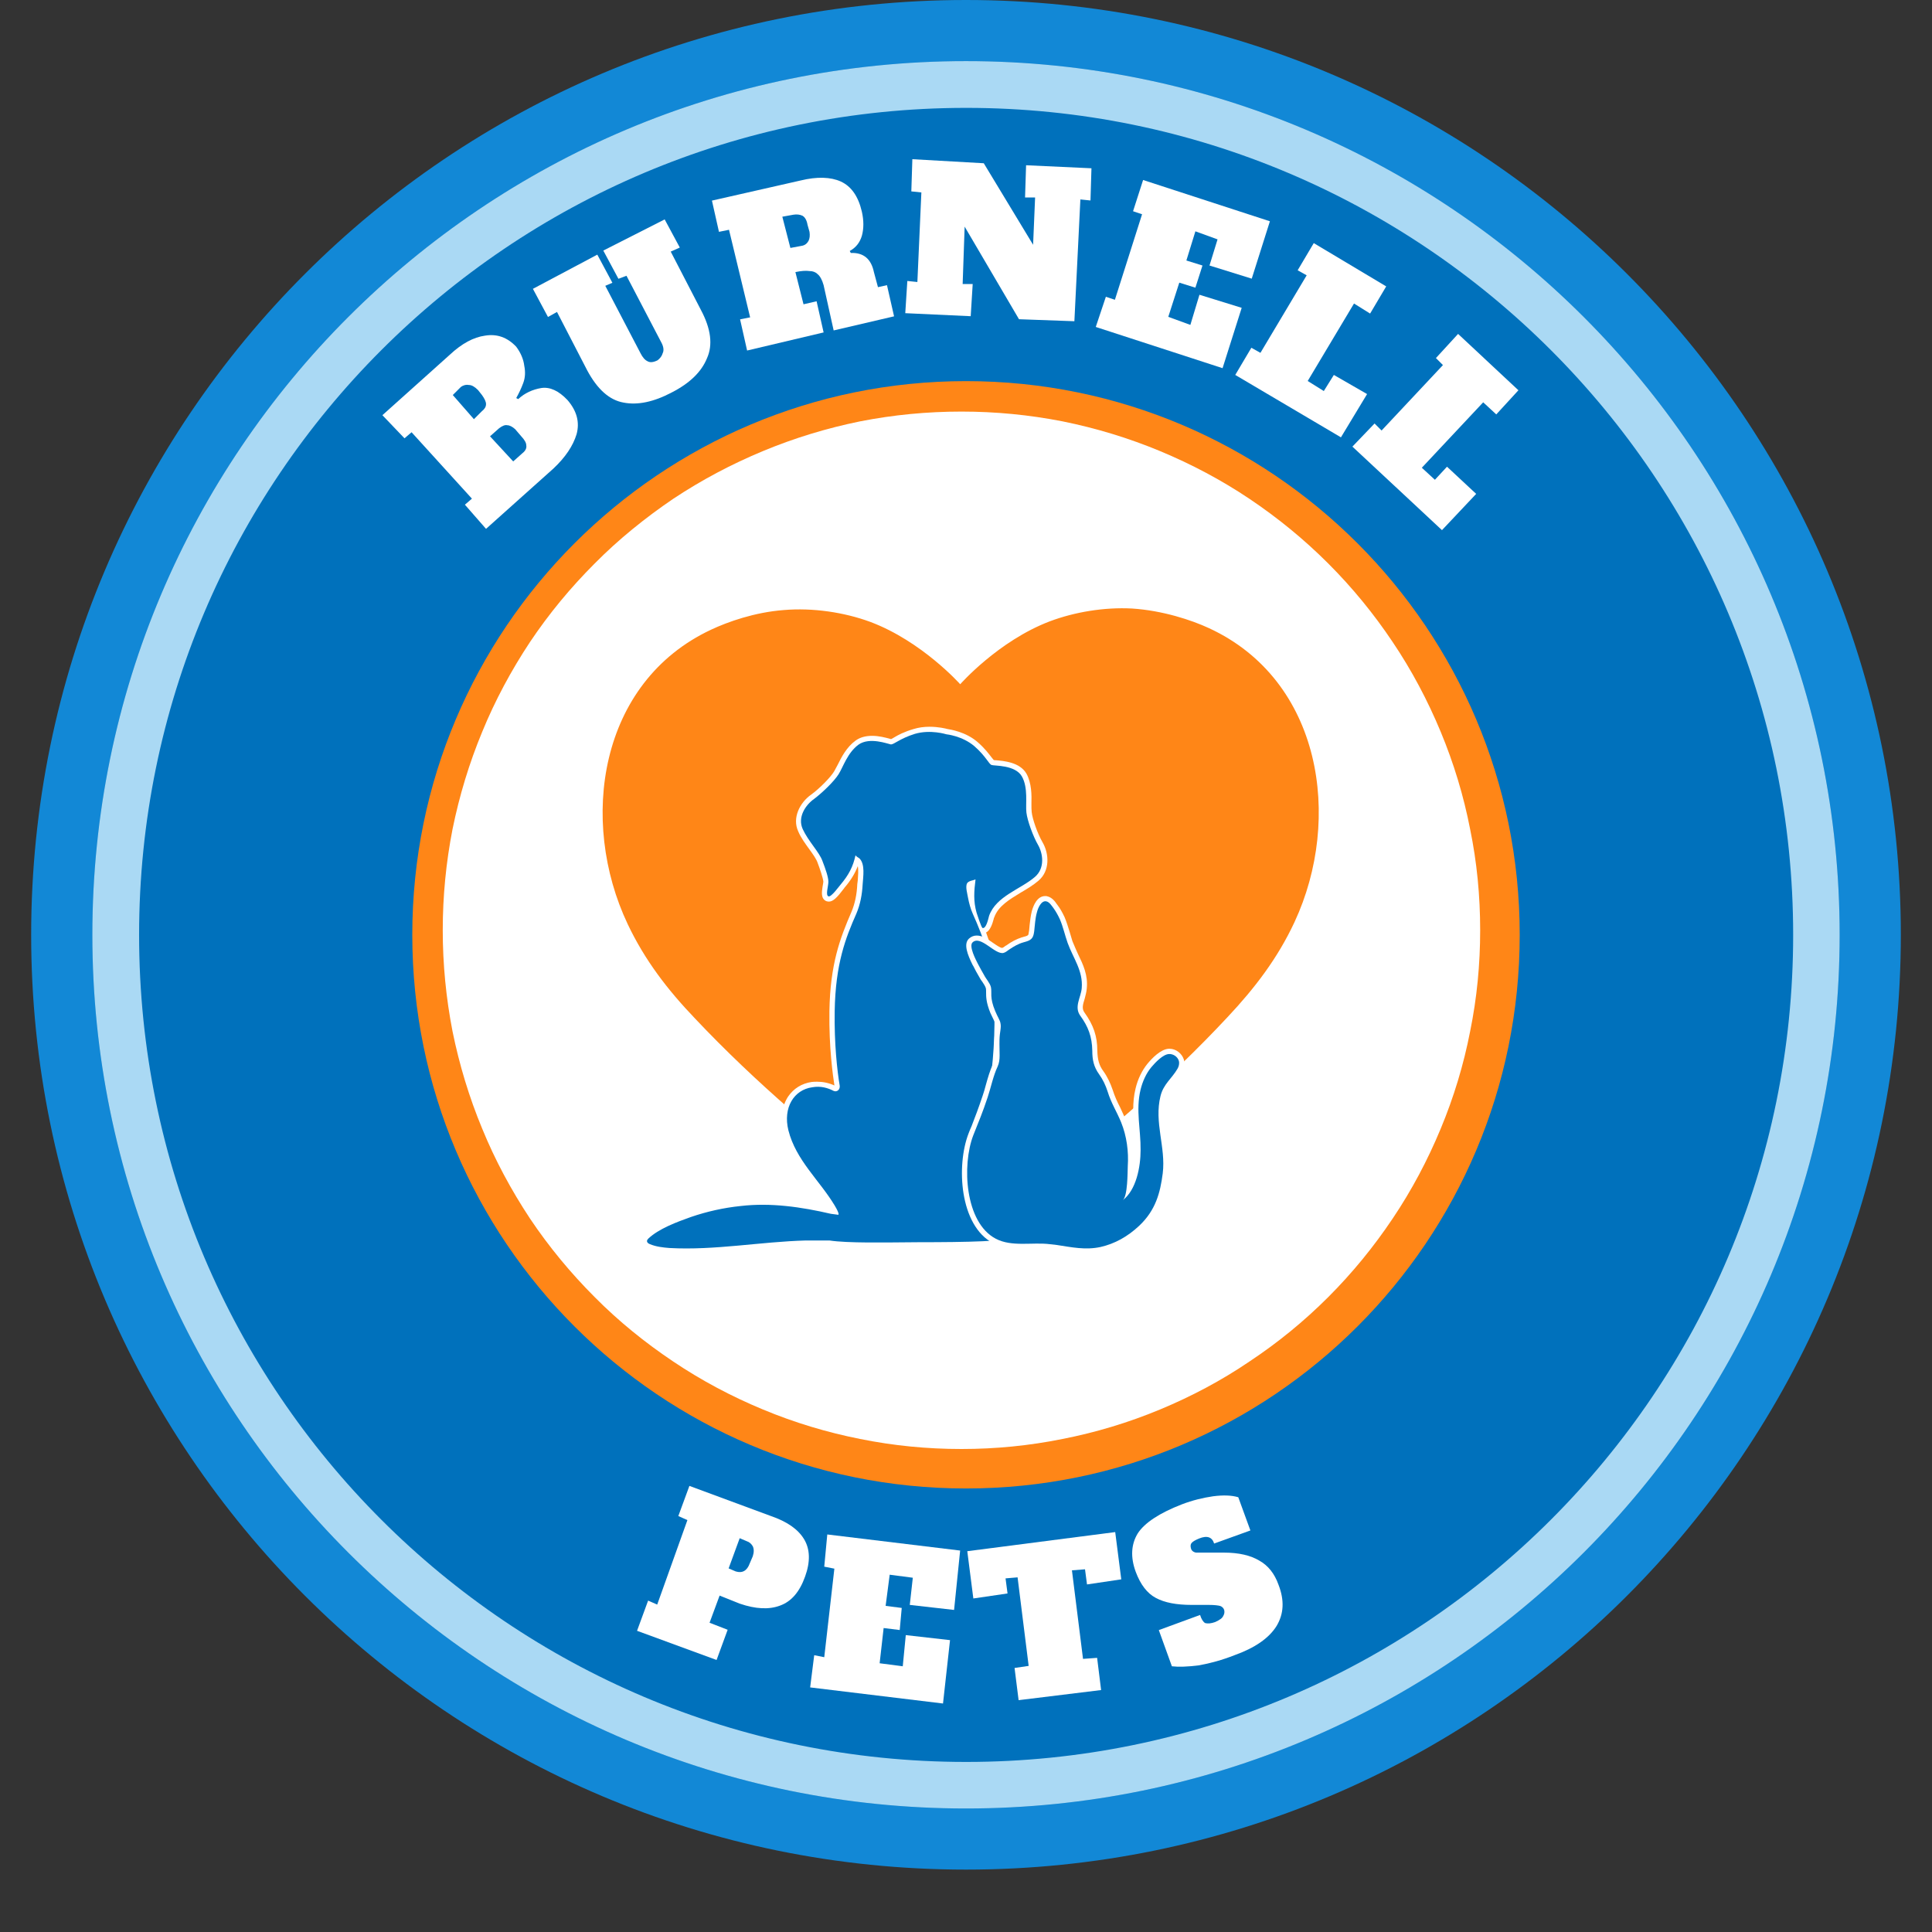
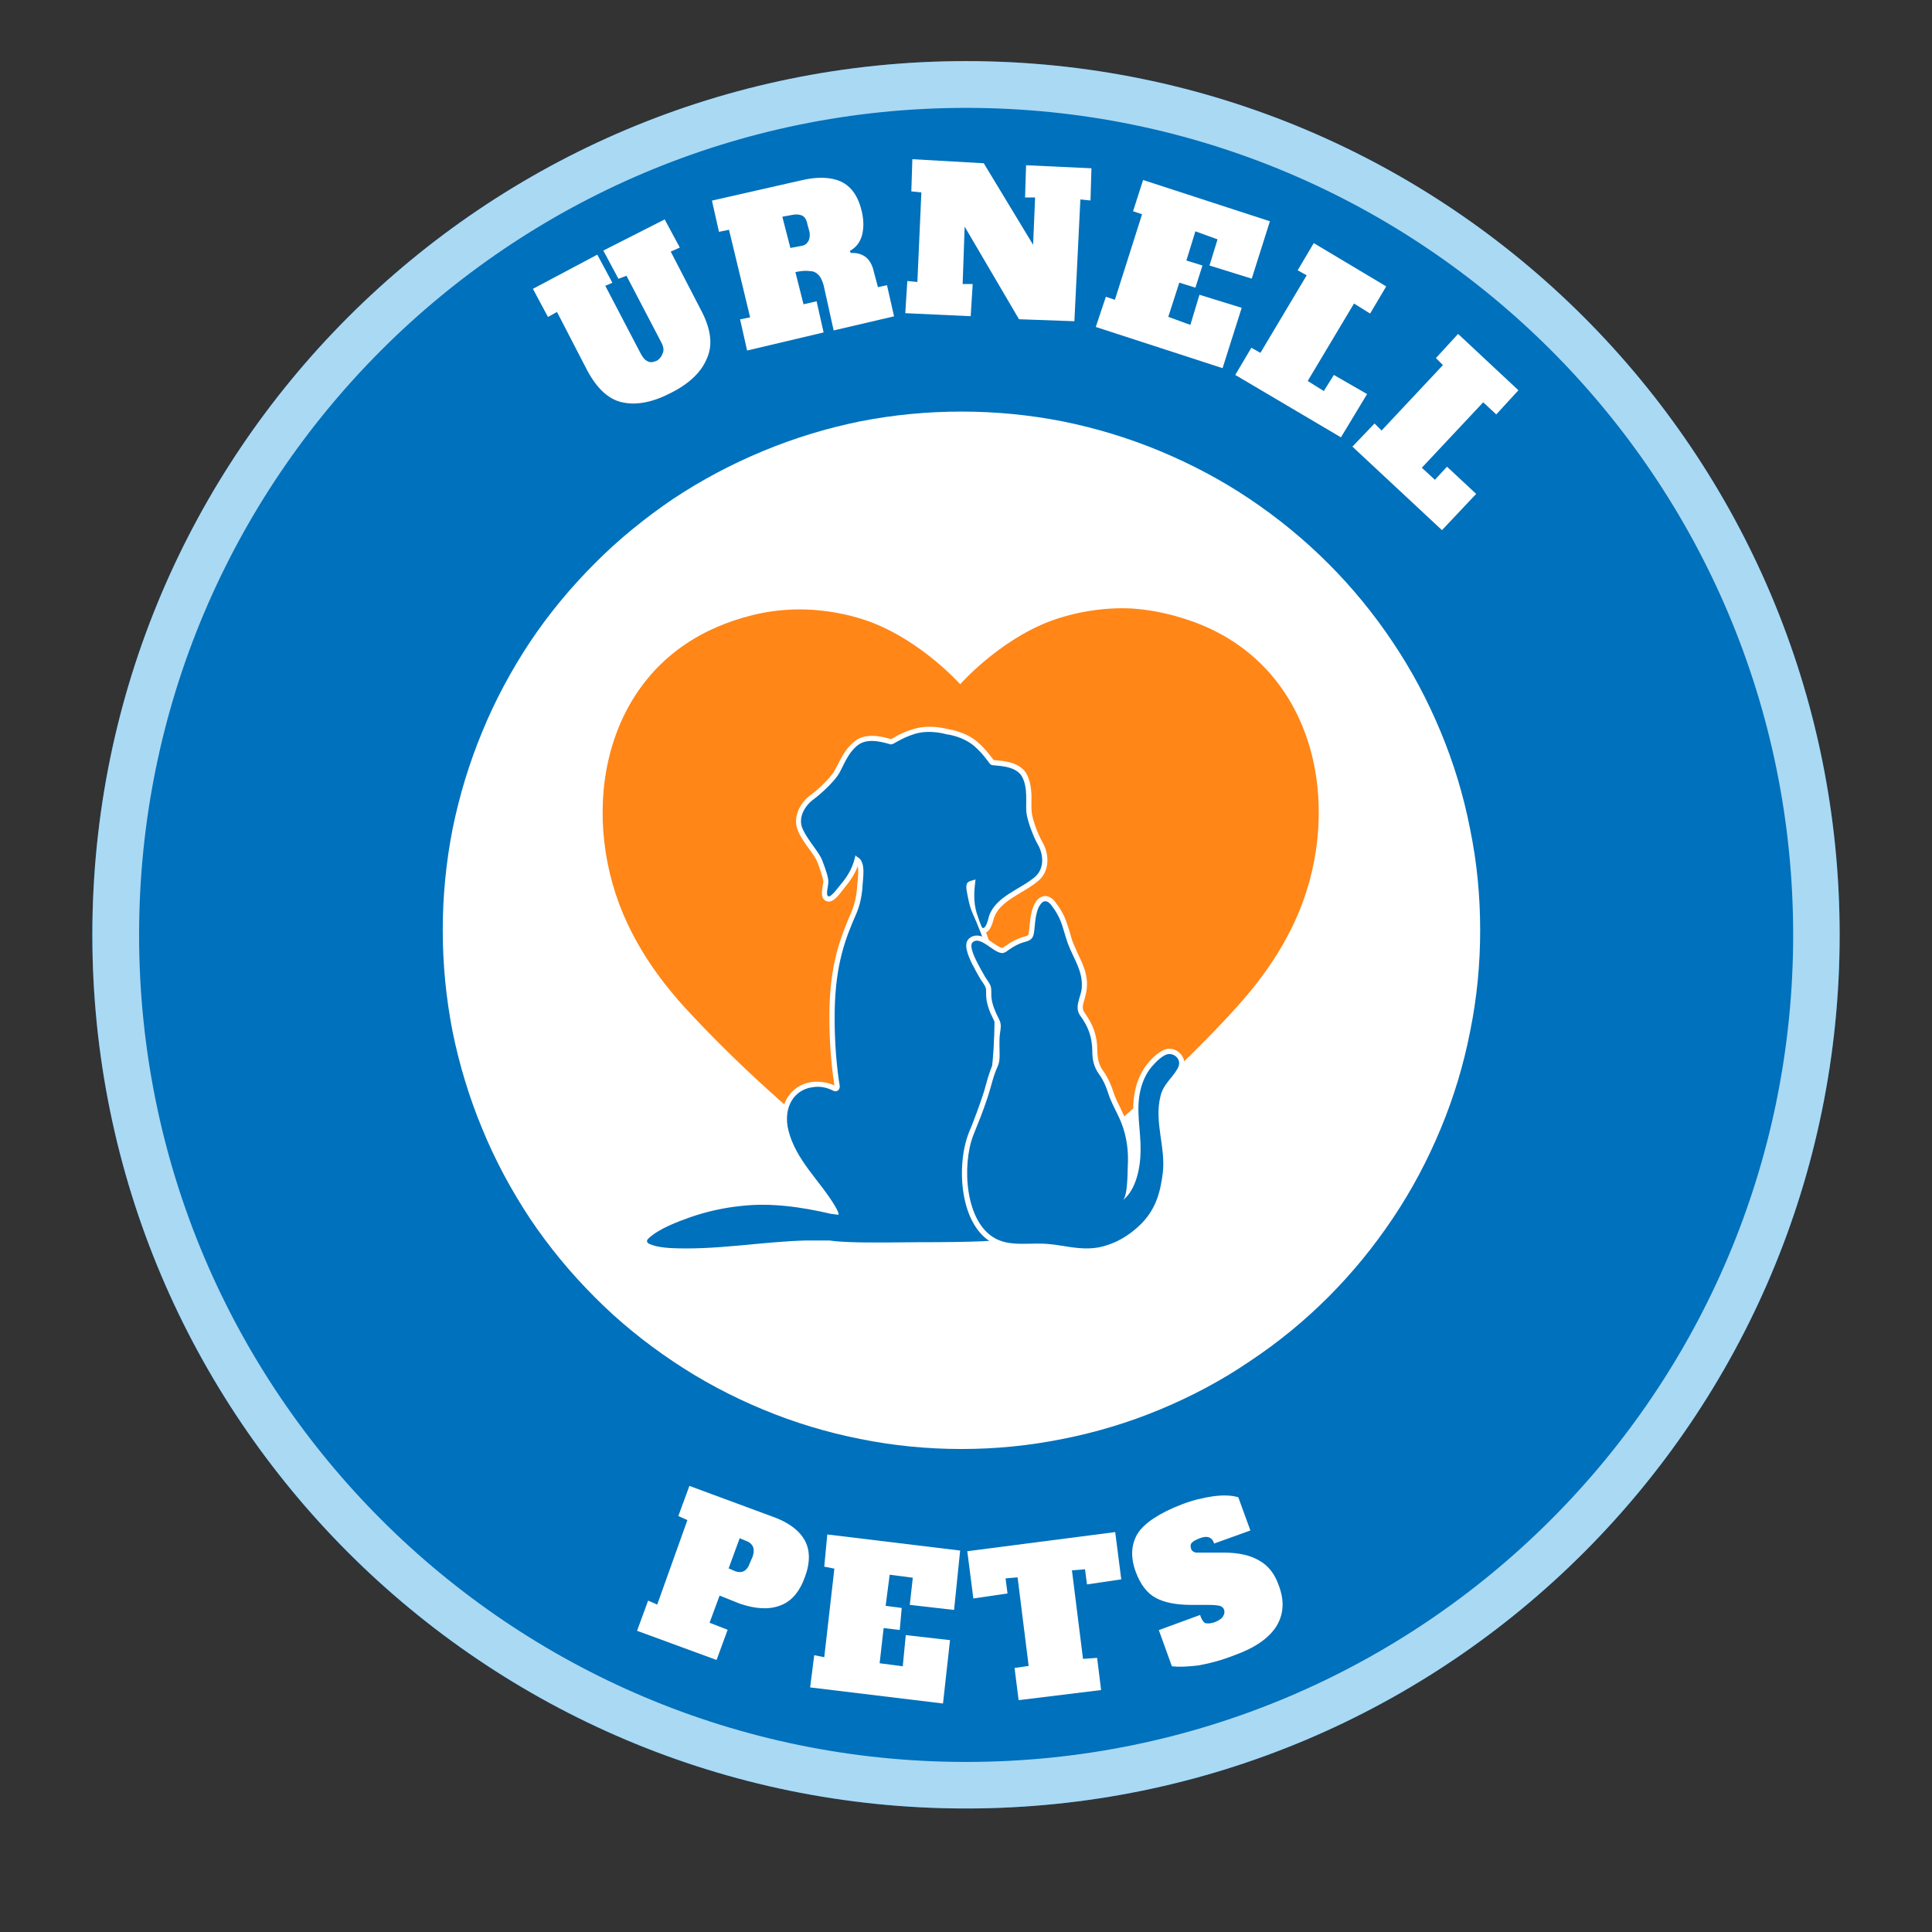
<svg xmlns="http://www.w3.org/2000/svg" width="40" viewBox="0 0 30 30" height="40" preserveAspectRatio="xMidYMid meet">
  <rect x="0" y="0" width="30" height="30" fill="#333333" stroke="none" />
  <defs>
    <clipPath id="30200c2fa5">
-       <path d="M 0.484 0 L 29.516 0 L 29.516 29.031 L 0.484 29.031 Z M 0.484 0 " />
-     </clipPath>
+       </clipPath>
    <clipPath id="215c1e9059">
      <path d="M 15 0 C 6.984 0 0.484 6.5 0.484 14.516 C 0.484 22.531 6.984 29.031 15 29.031 C 23.016 29.031 29.516 22.531 29.516 14.516 C 29.516 6.5 23.016 0 15 0 Z M 15 0 " />
    </clipPath>
    <clipPath id="ceb72455d2">
      <path d="M 1.434 0.949 L 28.566 0.949 L 28.566 28.082 L 1.434 28.082 Z M 1.434 0.949 " />
    </clipPath>
    <clipPath id="e171b86a90">
      <path d="M 15 0.949 C 7.508 0.949 1.434 7.023 1.434 14.516 C 1.434 22.008 7.508 28.082 15 28.082 C 22.492 28.082 28.566 22.008 28.566 14.516 C 28.566 7.023 22.492 0.949 15 0.949 Z M 15 0.949 " />
    </clipPath>
    <clipPath id="2c520c8779">
-       <path d="M 6.402 5.918 L 23.598 5.918 L 23.598 23.113 L 6.402 23.113 Z M 6.402 5.918 " />
-     </clipPath>
+       </clipPath>
    <clipPath id="ffc9eac65b">
      <path d="M 15 5.918 C 10.25 5.918 6.402 9.77 6.402 14.516 C 6.402 19.266 10.25 23.113 15 23.113 C 19.75 23.113 23.598 19.266 23.598 14.516 C 23.598 9.77 19.75 5.918 15 5.918 Z M 15 5.918 " />
    </clipPath>
    <clipPath id="8e703183a5">
      <path d="M 6.875 6.391 L 22.984 6.391 L 22.984 22.5 L 6.875 22.5 Z M 6.875 6.391 " />
    </clipPath>
    <clipPath id="b6dbe39115">
      <path d="M 9 9.426 L 20.855 9.426 L 20.855 19.598 L 9 19.598 Z M 9 9.426 " />
    </clipPath>
    <clipPath id="004bd2792d">
      <path d="M 9 11 L 17 11 L 17 19.598 L 9 19.598 Z M 9 11 " />
    </clipPath>
    <clipPath id="4843d4b484">
      <path d="M 10 11 L 17 11 L 17 19.598 L 10 19.598 Z M 10 11 " />
    </clipPath>
    <clipPath id="fb8a91bb69">
      <path d="M 14 13 L 19 13 L 19 19.598 L 14 19.598 Z M 14 13 " />
    </clipPath>
    <clipPath id="dc624e39cf">
      <path d="M 15 13 L 19 13 L 19 19.598 L 15 19.598 Z M 15 13 " />
    </clipPath>
  </defs>
  <g id="833f5a03a8">
    <g clip-rule="nonzero" clip-path="url(#30200c2fa5)">
      <g clip-rule="nonzero" clip-path="url(#215c1e9059)">
-         <path style=" stroke:none;fill-rule:nonzero;fill:#1288d6;fill-opacity:1;" d="M 0.484 0 L 29.516 0 L 29.516 29.031 L 0.484 29.031 Z M 0.484 0 " />
+         <path style=" stroke:none;fill-rule:nonzero;fill:#1288d6;fill-opacity:1;" d="M 0.484 0 L 29.516 0 L 29.516 29.031 Z M 0.484 0 " />
      </g>
    </g>
    <g clip-rule="nonzero" clip-path="url(#ceb72455d2)">
      <g clip-rule="nonzero" clip-path="url(#e171b86a90)">
        <path style=" stroke:none;fill-rule:nonzero;fill:#0071bc;fill-opacity:1;" d="M 1.434 0.949 L 28.566 0.949 L 28.566 28.082 L 1.434 28.082 Z M 1.434 0.949 " />
        <path style="fill:none;stroke-width:1.712;stroke-linecap:butt;stroke-linejoin:miter;stroke:#aad9f4;stroke-opacity:1;stroke-miterlimit:4;" d="M 16 -0.001 C 7.164 -0.001 0 7.163 0 15.999 C 0 24.836 7.164 31.999 16 31.999 C 24.836 31.999 32 24.836 32 15.999 C 32 7.163 24.836 -0.001 16 -0.001 Z M 16 -0.001 " transform="matrix(0.848,0,0,0.848,1.434,0.95)" />
      </g>
    </g>
    <g clip-rule="nonzero" clip-path="url(#2c520c8779)">
      <g clip-rule="nonzero" clip-path="url(#ffc9eac65b)">
        <path style=" stroke:none;fill-rule:nonzero;fill:#ff8617;fill-opacity:1;" d="M 6.402 5.918 L 23.598 5.918 L 23.598 23.113 L 6.402 23.113 Z M 6.402 5.918 " />
      </g>
    </g>
    <g clip-rule="nonzero" clip-path="url(#8e703183a5)">
      <path style=" stroke:none;fill-rule:nonzero;fill:#ffffff;fill-opacity:1;" d="M 22.984 14.445 C 22.984 14.973 22.934 15.496 22.828 16.016 C 22.727 16.535 22.574 17.039 22.371 17.527 C 22.168 18.016 21.922 18.48 21.625 18.922 C 21.332 19.359 21 19.766 20.625 20.141 C 20.25 20.516 19.844 20.848 19.402 21.141 C 18.965 21.438 18.5 21.684 18.012 21.887 C 17.523 22.09 17.02 22.242 16.5 22.344 C 15.98 22.449 15.457 22.5 14.93 22.5 C 14.398 22.5 13.875 22.449 13.355 22.344 C 12.84 22.242 12.336 22.09 11.848 21.887 C 11.359 21.684 10.895 21.438 10.453 21.141 C 10.016 20.848 9.605 20.516 9.234 20.141 C 8.859 19.766 8.523 19.359 8.23 18.922 C 7.938 18.48 7.688 18.016 7.488 17.527 C 7.285 17.039 7.133 16.535 7.027 16.016 C 6.926 15.496 6.875 14.973 6.875 14.445 C 6.875 13.914 6.926 13.391 7.027 12.875 C 7.133 12.355 7.285 11.852 7.488 11.363 C 7.688 10.875 7.938 10.41 8.23 9.969 C 8.523 9.531 8.859 9.125 9.234 8.75 C 9.605 8.375 10.016 8.043 10.453 7.746 C 10.895 7.453 11.359 7.207 11.848 7.004 C 12.336 6.801 12.84 6.648 13.355 6.543 C 13.875 6.441 14.398 6.391 14.93 6.391 C 15.457 6.391 15.98 6.441 16.5 6.543 C 17.02 6.648 17.523 6.801 18.012 7.004 C 18.5 7.207 18.965 7.453 19.402 7.746 C 19.844 8.043 20.25 8.375 20.625 8.75 C 21 9.125 21.332 9.531 21.625 9.969 C 21.922 10.41 22.168 10.875 22.371 11.363 C 22.574 11.852 22.727 12.355 22.828 12.875 C 22.934 13.391 22.984 13.914 22.984 14.445 Z M 22.984 14.445 " />
    </g>
    <g style="fill:#ffffff;fill-opacity:1;">
      <g transform="translate(7.5, 8.259)">
-         <path style="stroke:none" d="M -0.281 -0.422 L -0.172 -0.516 L -1.109 -1.547 L -1.219 -1.453 L -1.562 -1.812 L -0.516 -2.75 C -0.328 -2.926 -0.145 -3.023 0.031 -3.047 C 0.219 -3.078 0.379 -3.02 0.516 -2.875 C 0.586 -2.781 0.629 -2.68 0.641 -2.578 C 0.66 -2.484 0.656 -2.395 0.625 -2.312 C 0.594 -2.227 0.555 -2.148 0.516 -2.078 L 0.547 -2.062 C 0.648 -2.156 0.77 -2.211 0.906 -2.234 C 1.039 -2.254 1.176 -2.191 1.312 -2.047 C 1.457 -1.879 1.504 -1.703 1.453 -1.516 C 1.398 -1.336 1.281 -1.16 1.094 -0.984 L 0.047 -0.047 Z M -0.016 -1.875 C 0.023 -1.906 0.047 -1.941 0.047 -1.984 C 0.047 -2.023 0.023 -2.07 -0.016 -2.125 L -0.078 -2.203 C -0.129 -2.254 -0.176 -2.281 -0.219 -2.281 C -0.258 -2.289 -0.301 -2.281 -0.344 -2.25 L -0.469 -2.125 L -0.141 -1.75 Z M 0.609 -1.219 C 0.66 -1.258 0.68 -1.301 0.672 -1.344 C 0.672 -1.383 0.645 -1.43 0.594 -1.484 L 0.5 -1.594 C 0.457 -1.633 0.414 -1.656 0.375 -1.656 C 0.344 -1.664 0.301 -1.648 0.25 -1.609 L 0.109 -1.484 L 0.469 -1.094 Z M 0.609 -1.219 " />
-       </g>
+         </g>
    </g>
    <g style="fill:#ffffff;fill-opacity:1;">
      <g transform="translate(9.337, 6.61)">
        <path style="stroke:none" d="M 1.094 -0.516 C 0.812 -0.367 0.562 -0.316 0.344 -0.359 C 0.125 -0.398 -0.062 -0.566 -0.219 -0.859 L -0.688 -1.766 L -0.828 -1.688 L -1.062 -2.125 L -0.062 -2.656 L 0.172 -2.219 L 0.062 -2.172 L 0.609 -1.125 C 0.641 -1.062 0.676 -1.02 0.719 -1 C 0.758 -0.977 0.812 -0.984 0.875 -1.016 C 0.914 -1.047 0.941 -1.082 0.953 -1.125 C 0.973 -1.164 0.969 -1.219 0.938 -1.281 L 0.391 -2.328 L 0.266 -2.281 L 0.031 -2.719 L 0.984 -3.203 L 1.219 -2.766 L 1.078 -2.703 L 1.547 -1.797 C 1.703 -1.504 1.734 -1.254 1.641 -1.047 C 1.555 -0.836 1.375 -0.66 1.094 -0.516 Z M 1.094 -0.516 " />
      </g>
    </g>
    <g style="fill:#ffffff;fill-opacity:1;">
      <g transform="translate(11.539, 5.459)">
        <path style="stroke:none" d="M -0.047 -0.5 L 0.109 -0.531 L -0.219 -1.891 L -0.375 -1.859 L -0.484 -2.344 L 0.891 -2.656 C 1.148 -2.719 1.359 -2.711 1.516 -2.641 C 1.68 -2.566 1.789 -2.41 1.844 -2.172 C 1.875 -2.035 1.875 -1.91 1.844 -1.797 C 1.812 -1.691 1.75 -1.613 1.656 -1.562 L 1.672 -1.531 C 1.867 -1.539 1.988 -1.441 2.031 -1.234 L 2.094 -1 L 2.234 -1.031 L 2.344 -0.547 L 1.406 -0.328 L 1.25 -1.031 C 1.227 -1.113 1.195 -1.172 1.156 -1.203 C 1.125 -1.234 1.082 -1.25 1.031 -1.25 C 0.977 -1.258 0.906 -1.254 0.812 -1.234 L 0.938 -0.734 L 1.141 -0.781 L 1.25 -0.297 L 0.062 -0.016 Z M 0.906 -1.641 C 0.957 -1.648 0.992 -1.676 1.016 -1.719 C 1.035 -1.758 1.039 -1.805 1.031 -1.859 L 1 -1.969 C 0.988 -2.039 0.961 -2.086 0.922 -2.109 C 0.879 -2.129 0.832 -2.133 0.781 -2.125 L 0.609 -2.094 L 0.734 -1.609 Z M 0.906 -1.641 " />
      </g>
    </g>
    <g style="fill:#ffffff;fill-opacity:1;">
      <g transform="translate(13.995, 4.863)">
        <path style="stroke:none" d="M 1.938 -2.297 L 2.953 -2.25 L 2.938 -1.75 L 2.781 -1.766 L 2.688 0.125 L 1.828 0.094 L 0.984 -1.344 L 0.953 -0.453 L 1.109 -0.453 L 1.078 0.047 L 0.062 0 L 0.094 -0.5 L 0.25 -0.484 L 0.312 -1.875 L 0.156 -1.891 L 0.172 -2.391 L 1.281 -2.328 L 2.047 -1.062 L 2.078 -1.797 L 1.922 -1.797 Z M 1.938 -2.297 " />
      </g>
    </g>
    <g style="fill:#ffffff;fill-opacity:1;">
      <g transform="translate(16.953, 5.061)">
        <path style="stroke:none" d="M 0.062 0.016 L 0.219 -0.453 L 0.359 -0.406 L 0.781 -1.734 L 0.641 -1.781 L 0.797 -2.266 L 2.766 -1.625 L 2.484 -0.734 L 1.828 -0.938 L 1.953 -1.344 L 1.609 -1.469 L 1.469 -1.016 L 1.719 -0.938 L 1.609 -0.594 L 1.359 -0.672 L 1.188 -0.141 L 1.531 -0.016 L 1.672 -0.484 L 2.328 -0.281 L 2.031 0.656 Z M 0.062 0.016 " />
      </g>
    </g>
    <g style="fill:#ffffff;fill-opacity:1;">
      <g transform="translate(19.134, 5.791)">
        <path style="stroke:none" d="M 0.047 0.031 L 0.297 -0.391 L 0.438 -0.312 L 1.156 -1.516 L 1.016 -1.594 L 1.266 -2.016 L 2.391 -1.344 L 2.141 -0.922 L 1.891 -1.078 L 1.172 0.125 L 1.422 0.281 L 1.578 0.031 L 2.094 0.328 L 1.688 1 Z M 0.047 0.031 " />
      </g>
    </g>
    <g style="fill:#ffffff;fill-opacity:1;">
      <g transform="translate(20.953, 6.888)">
        <path style="stroke:none" d="M 0.047 0.047 L 0.391 -0.312 L 0.5 -0.203 L 1.453 -1.219 L 1.344 -1.328 L 1.688 -1.703 L 2.625 -0.828 L 2.281 -0.453 L 2.078 -0.641 L 1.125 0.375 L 1.328 0.562 L 1.516 0.359 L 1.969 0.781 L 1.438 1.344 Z M 0.047 0.047 " />
      </g>
    </g>
    <g clip-rule="nonzero" clip-path="url(#b6dbe39115)">
      <path style=" stroke:none;fill-rule:nonzero;fill:#ff8617;fill-opacity:1;" d="M 18.773 9.754 C 18.504 9.629 18.055 9.48 17.578 9.449 C 17.145 9.426 16.684 9.504 16.301 9.648 C 15.5 9.953 14.91 10.625 14.91 10.625 C 14.91 10.625 14.316 9.957 13.512 9.656 C 13.109 9.508 12.621 9.434 12.168 9.473 C 11.715 9.508 11.301 9.656 11.043 9.777 C 9.297 10.594 8.988 12.746 9.746 14.348 C 10.012 14.91 10.367 15.371 10.793 15.816 C 11.73 16.809 12.789 17.707 13.879 18.531 C 14.086 18.691 14.941 19.258 14.941 19.258 C 14.941 19.258 15.789 18.684 15.996 18.527 C 17.078 17.695 18.133 16.789 19.062 15.793 C 19.484 15.344 19.84 14.879 20.102 14.316 C 20.848 12.711 20.523 10.562 18.773 9.754 " />
    </g>
    <g clip-rule="nonzero" clip-path="url(#004bd2792d)">
      <path style=" stroke:none;fill-rule:nonzero;fill:#ffffff;fill-opacity:1;" d="M 10.66 19.465 C 10.566 19.465 10.477 19.461 10.391 19.457 C 10.285 19.453 10.172 19.441 10.062 19.395 C 9.992 19.367 9.957 19.312 9.965 19.254 C 9.973 19.215 10 19.188 10.012 19.176 C 10.18 19.016 10.457 18.906 10.703 18.824 C 10.957 18.734 11.223 18.676 11.492 18.645 C 11.602 18.633 11.719 18.629 11.836 18.629 C 12.152 18.629 12.488 18.672 12.895 18.762 C 12.895 18.762 12.891 18.762 12.891 18.758 C 12.812 18.629 12.715 18.5 12.621 18.379 C 12.438 18.141 12.246 17.891 12.164 17.57 C 12.113 17.367 12.141 17.176 12.238 17.027 C 12.324 16.902 12.449 16.824 12.602 16.801 C 12.629 16.797 12.66 16.797 12.691 16.797 C 12.781 16.797 12.871 16.816 12.957 16.855 C 12.934 16.707 12.871 16.27 12.879 15.703 C 12.891 14.973 13.043 14.57 13.223 14.156 C 13.273 14.035 13.305 13.895 13.312 13.727 C 13.316 13.707 13.316 13.688 13.32 13.664 C 13.324 13.602 13.332 13.512 13.32 13.449 C 13.273 13.57 13.207 13.676 13.109 13.789 C 13.109 13.793 13.105 13.797 13.098 13.805 C 13.004 13.93 12.938 14 12.871 14 C 12.855 14 12.84 13.996 12.828 13.992 C 12.742 13.949 12.762 13.848 12.773 13.766 C 12.777 13.738 12.785 13.707 12.785 13.691 C 12.781 13.633 12.727 13.48 12.695 13.395 C 12.676 13.34 12.625 13.266 12.57 13.191 C 12.508 13.105 12.438 13.012 12.395 12.91 C 12.297 12.699 12.422 12.461 12.594 12.34 C 12.719 12.25 12.895 12.074 12.953 11.977 C 12.969 11.949 12.988 11.914 13.008 11.875 C 13.066 11.758 13.145 11.602 13.285 11.5 C 13.355 11.449 13.441 11.426 13.543 11.426 C 13.648 11.426 13.746 11.453 13.809 11.469 C 13.816 11.473 13.828 11.473 13.836 11.477 C 13.848 11.473 13.867 11.461 13.887 11.449 C 13.945 11.414 14.039 11.363 14.188 11.32 C 14.262 11.297 14.344 11.285 14.434 11.285 C 14.57 11.285 14.684 11.312 14.711 11.32 C 14.758 11.328 14.996 11.363 15.18 11.523 C 15.293 11.621 15.355 11.707 15.398 11.762 C 15.41 11.777 15.422 11.793 15.43 11.801 C 15.438 11.805 15.453 11.805 15.465 11.805 C 15.582 11.816 15.832 11.832 15.938 12.012 C 16.02 12.16 16.02 12.348 16.016 12.48 C 16.016 12.531 16.016 12.578 16.02 12.609 C 16.031 12.719 16.113 12.949 16.188 13.078 C 16.293 13.258 16.305 13.523 16.125 13.676 C 16.043 13.746 15.945 13.805 15.852 13.859 C 15.672 13.969 15.5 14.07 15.438 14.246 C 15.434 14.25 15.43 14.262 15.43 14.27 C 15.41 14.344 15.379 14.445 15.312 14.48 C 15.43 14.797 15.516 15.16 15.523 15.703 C 15.531 16.234 15.477 16.668 15.445 16.855 C 15.516 16.824 15.609 16.797 15.715 16.797 C 15.742 16.797 15.773 16.797 15.805 16.801 C 16.059 16.84 16.168 16.98 16.215 17.094 C 16.371 17.473 16.066 18.062 15.906 18.273 C 15.852 18.344 15.793 18.414 15.734 18.48 C 15.688 18.539 15.637 18.598 15.59 18.66 C 15.586 18.664 15.566 18.695 15.555 18.719 C 15.543 18.734 15.535 18.75 15.523 18.766 L 15.578 18.758 C 15.598 18.754 15.652 18.742 15.707 18.742 C 15.754 18.742 15.789 18.754 15.816 18.77 C 15.855 18.793 15.879 18.82 15.895 18.84 C 15.898 18.844 15.902 18.848 15.902 18.848 C 15.965 18.879 16.055 18.977 16.023 19.102 C 15.996 19.211 15.863 19.242 15.785 19.262 C 15.781 19.262 15.777 19.262 15.773 19.266 C 15.73 19.316 15.602 19.34 15.266 19.355 C 14.988 19.367 14.621 19.371 14.266 19.371 C 14.176 19.371 14.086 19.371 13.996 19.371 C 13.875 19.371 13.754 19.375 13.641 19.375 C 13.367 19.375 13.066 19.371 12.875 19.344 C 12.812 19.344 12.754 19.34 12.691 19.34 C 12.633 19.34 12.574 19.344 12.516 19.344 C 12.234 19.352 11.945 19.379 11.668 19.402 C 11.34 19.434 10.996 19.465 10.66 19.465 " />
    </g>
    <g clip-rule="nonzero" clip-path="url(#4843d4b484)">
      <path style=" stroke:none;fill-rule:nonzero;fill:#0071bc;fill-opacity:1;" d="M 15.793 16.883 C 15.621 16.855 15.488 16.918 15.406 16.969 C 15.379 16.988 15.348 16.965 15.355 16.93 C 15.391 16.727 15.453 16.258 15.441 15.703 C 15.434 14.961 15.27 14.559 15.105 14.188 C 15.07 14.109 15.047 14.023 15.031 13.938 C 15.023 13.883 14.984 13.762 15.02 13.711 C 15.047 13.676 15.109 13.672 15.148 13.656 C 15.125 13.836 15.113 13.992 15.164 14.172 C 15.172 14.195 15.238 14.406 15.258 14.41 C 15.316 14.422 15.348 14.258 15.359 14.219 C 15.469 13.914 15.848 13.809 16.07 13.617 C 16.23 13.48 16.195 13.25 16.117 13.117 C 16.043 12.988 15.953 12.746 15.938 12.617 C 15.922 12.488 15.969 12.234 15.867 12.055 C 15.762 11.875 15.445 11.895 15.398 11.879 C 15.352 11.863 15.312 11.746 15.129 11.586 C 14.941 11.426 14.695 11.402 14.695 11.402 C 14.695 11.402 14.449 11.324 14.207 11.395 C 13.969 11.469 13.883 11.562 13.832 11.559 C 13.785 11.551 13.504 11.441 13.332 11.562 C 13.16 11.688 13.094 11.906 13.023 12.02 C 12.953 12.133 12.766 12.312 12.641 12.406 C 12.512 12.496 12.379 12.688 12.465 12.875 C 12.551 13.062 12.723 13.234 12.77 13.367 C 12.82 13.496 12.863 13.621 12.863 13.691 C 12.863 13.762 12.816 13.898 12.863 13.918 C 12.906 13.938 13.035 13.754 13.051 13.738 C 13.176 13.59 13.246 13.461 13.285 13.277 C 13.281 13.293 13.336 13.32 13.344 13.328 C 13.438 13.418 13.402 13.617 13.395 13.734 C 13.387 13.887 13.359 14.043 13.297 14.188 C 13.133 14.559 12.973 14.961 12.961 15.703 C 12.953 16.203 13 16.629 13.039 16.859 C 13.047 16.918 12.996 16.965 12.941 16.938 C 12.859 16.895 12.746 16.859 12.613 16.883 C 12.328 16.922 12.156 17.199 12.242 17.551 C 12.359 18.016 12.723 18.324 12.961 18.719 C 13.047 18.863 13.016 18.863 13.016 18.863 L 12.902 18.848 C 12.445 18.742 11.969 18.672 11.5 18.727 C 11.238 18.754 10.977 18.812 10.727 18.898 C 10.516 18.973 10.23 19.078 10.066 19.234 C 10.059 19.246 10.047 19.254 10.047 19.266 C 10.043 19.293 10.07 19.312 10.094 19.32 C 10.188 19.359 10.293 19.371 10.395 19.379 C 11.102 19.418 11.809 19.281 12.516 19.262 C 12.637 19.262 12.758 19.262 12.879 19.262 C 13.164 19.305 13.719 19.293 14.266 19.289 C 14.996 19.289 15.707 19.277 15.719 19.203 C 15.719 19.184 15.922 19.176 15.945 19.082 C 15.969 18.988 15.887 18.926 15.863 18.918 C 15.844 18.91 15.824 18.867 15.773 18.836 C 15.727 18.809 15.594 18.836 15.594 18.836 L 15.355 18.863 C 15.379 18.859 15.508 18.633 15.527 18.609 C 15.629 18.477 15.742 18.355 15.844 18.223 C 16.09 17.902 16.477 16.98 15.793 16.883 " />
    </g>
    <g clip-rule="nonzero" clip-path="url(#fb8a91bb69)">
      <path style=" stroke:none;fill-rule:nonzero;fill:#ffffff;fill-opacity:1;" d="M 16.863 19.465 C 16.73 19.465 16.598 19.445 16.469 19.426 C 16.445 19.422 16.422 19.418 16.398 19.414 C 16.363 19.406 16.332 19.402 16.297 19.398 C 16.25 19.391 16.195 19.391 16.125 19.391 C 16.086 19.391 16.047 19.391 16.008 19.391 C 15.969 19.391 15.926 19.395 15.883 19.395 C 15.738 19.395 15.57 19.383 15.422 19.305 C 14.898 19.031 14.848 18.098 15.039 17.602 C 15.055 17.559 15.07 17.523 15.086 17.488 C 15.148 17.328 15.191 17.215 15.258 17.016 C 15.277 16.961 15.293 16.906 15.309 16.844 C 15.34 16.734 15.371 16.625 15.418 16.523 C 15.441 16.469 15.441 16.41 15.441 16.309 C 15.441 16.262 15.438 16.207 15.441 16.141 C 15.441 16.086 15.449 16.039 15.453 16.004 C 15.461 15.961 15.465 15.93 15.457 15.902 C 15.453 15.883 15.441 15.855 15.422 15.82 C 15.41 15.793 15.395 15.766 15.379 15.73 C 15.312 15.566 15.312 15.477 15.312 15.41 C 15.312 15.383 15.312 15.363 15.309 15.348 C 15.301 15.316 15.277 15.281 15.254 15.246 C 15.238 15.227 15.223 15.203 15.211 15.18 C 15.168 15.109 15.141 15.055 15.113 15 L 15.105 14.988 C 15.023 14.824 14.957 14.656 15.047 14.574 C 15.082 14.543 15.121 14.527 15.168 14.527 C 15.254 14.527 15.336 14.582 15.414 14.637 C 15.465 14.672 15.531 14.719 15.562 14.719 C 15.578 14.715 15.598 14.699 15.617 14.684 L 15.621 14.684 C 15.707 14.621 15.785 14.582 15.867 14.555 C 15.875 14.555 15.883 14.551 15.895 14.547 C 15.945 14.535 15.961 14.527 15.969 14.512 C 15.973 14.496 15.977 14.473 15.98 14.449 C 15.984 14.422 15.984 14.395 15.988 14.363 C 15.996 14.293 16.004 14.219 16.023 14.145 C 16.047 14.059 16.105 13.914 16.23 13.914 C 16.242 13.914 16.254 13.914 16.262 13.918 C 16.332 13.934 16.379 13.992 16.41 14.039 C 16.414 14.043 16.418 14.051 16.422 14.055 C 16.461 14.105 16.496 14.168 16.531 14.242 C 16.562 14.316 16.586 14.395 16.609 14.469 C 16.625 14.52 16.637 14.566 16.652 14.613 C 16.68 14.684 16.711 14.75 16.738 14.812 C 16.816 14.973 16.898 15.141 16.875 15.352 C 16.871 15.406 16.855 15.457 16.844 15.504 C 16.812 15.605 16.797 15.664 16.84 15.723 C 16.98 15.918 17.039 16.09 17.039 16.316 C 17.043 16.453 17.066 16.543 17.133 16.633 C 17.195 16.719 17.242 16.82 17.277 16.922 C 17.309 17.023 17.348 17.109 17.395 17.199 C 17.422 17.262 17.457 17.328 17.484 17.402 C 17.57 17.617 17.609 17.863 17.594 18.113 C 17.59 18.129 17.59 18.152 17.59 18.18 C 17.59 18.188 17.59 18.195 17.59 18.203 C 17.617 18.086 17.629 17.965 17.633 17.859 C 17.633 17.754 17.621 17.648 17.613 17.543 C 17.598 17.336 17.578 17.125 17.633 16.902 C 17.668 16.754 17.734 16.621 17.816 16.52 C 17.887 16.434 18.02 16.293 18.148 16.285 C 18.152 16.285 18.156 16.285 18.16 16.285 C 18.258 16.285 18.352 16.355 18.383 16.453 C 18.398 16.508 18.387 16.574 18.355 16.633 C 18.316 16.695 18.277 16.746 18.238 16.797 C 18.176 16.871 18.125 16.938 18.098 17.039 C 18.047 17.25 18.074 17.453 18.105 17.668 C 18.129 17.848 18.156 18.035 18.133 18.23 C 18.09 18.566 18.008 18.844 17.742 19.094 C 17.547 19.277 17.34 19.391 17.109 19.441 C 17.031 19.457 16.949 19.465 16.863 19.465 " />
    </g>
    <g clip-rule="nonzero" clip-path="url(#dc624e39cf)">
      <path style=" stroke:none;fill-rule:nonzero;fill:#0071bc;fill-opacity:1;" d="M 16.41 19.332 C 16.641 19.367 16.855 19.414 17.09 19.363 C 17.312 19.312 17.508 19.203 17.688 19.035 C 17.945 18.793 18.016 18.523 18.055 18.219 C 18.105 17.812 17.918 17.43 18.02 17.02 C 18.066 16.832 18.195 16.75 18.285 16.594 C 18.305 16.559 18.316 16.516 18.305 16.473 C 18.285 16.406 18.215 16.363 18.152 16.367 C 18.059 16.371 17.938 16.5 17.879 16.57 C 17.797 16.668 17.742 16.793 17.711 16.918 C 17.633 17.238 17.715 17.539 17.711 17.859 C 17.711 18.117 17.645 18.477 17.434 18.637 C 17.512 18.574 17.508 18.203 17.512 18.109 C 17.527 17.879 17.496 17.645 17.41 17.43 C 17.34 17.258 17.254 17.129 17.199 16.949 C 17.168 16.852 17.125 16.762 17.066 16.68 C 16.984 16.566 16.961 16.457 16.961 16.316 C 16.957 16.098 16.898 15.941 16.773 15.77 C 16.676 15.633 16.785 15.488 16.797 15.344 C 16.82 15.074 16.664 14.879 16.578 14.641 C 16.535 14.52 16.508 14.391 16.457 14.273 C 16.43 14.215 16.398 14.156 16.359 14.102 C 16.332 14.066 16.293 14.004 16.246 13.996 C 16.168 13.98 16.117 14.102 16.102 14.164 C 16.074 14.262 16.07 14.363 16.059 14.461 C 16.055 14.488 16.051 14.516 16.039 14.543 C 16.012 14.605 15.945 14.617 15.891 14.633 C 15.809 14.656 15.738 14.699 15.668 14.746 C 15.641 14.766 15.613 14.789 15.582 14.797 C 15.449 14.828 15.227 14.516 15.102 14.633 C 15.039 14.691 15.156 14.91 15.184 14.965 C 15.215 15.023 15.246 15.082 15.281 15.141 C 15.312 15.203 15.371 15.262 15.387 15.328 C 15.406 15.414 15.363 15.484 15.453 15.699 C 15.488 15.785 15.527 15.84 15.535 15.887 C 15.551 15.961 15.523 16.02 15.52 16.145 C 15.516 16.352 15.539 16.453 15.492 16.559 C 15.422 16.707 15.387 16.887 15.336 17.039 C 15.254 17.285 15.203 17.402 15.113 17.629 C 14.934 18.094 14.984 18.984 15.461 19.234 C 15.711 19.367 16.035 19.285 16.305 19.32 C 16.34 19.324 16.375 19.328 16.41 19.332 " />
    </g>
    <g style="fill:#ffffff;fill-opacity:1;">
      <g transform="translate(9.83, 25.307)">
        <path style="stroke:none" d="M 0.234 -0.453 L 0.375 -0.391 L 0.844 -1.703 L 0.703 -1.766 L 0.875 -2.234 L 2.141 -1.766 C 2.391 -1.68 2.562 -1.562 2.656 -1.406 C 2.75 -1.25 2.754 -1.055 2.672 -0.828 C 2.586 -0.586 2.457 -0.438 2.281 -0.375 C 2.113 -0.312 1.906 -0.32 1.656 -0.406 L 1.344 -0.531 L 1.188 -0.109 L 1.469 0 L 1.297 0.469 L 0.062 0.016 Z M 1.594 -0.906 C 1.695 -0.875 1.77 -0.914 1.812 -1.031 L 1.859 -1.141 C 1.879 -1.203 1.879 -1.254 1.859 -1.297 C 1.836 -1.336 1.805 -1.363 1.766 -1.375 L 1.656 -1.422 L 1.484 -0.953 Z M 1.594 -0.906 " />
      </g>
    </g>
    <g style="fill:#ffffff;fill-opacity:1;">
      <g transform="translate(12.518, 26.202)">
        <path style="stroke:none" d="M 0.062 0 L 0.125 -0.5 L 0.281 -0.469 L 0.438 -1.844 L 0.281 -1.875 L 0.328 -2.375 L 2.391 -2.125 L 2.297 -1.203 L 1.609 -1.281 L 1.656 -1.703 L 1.297 -1.75 L 1.234 -1.266 L 1.484 -1.234 L 1.453 -0.891 L 1.203 -0.922 L 1.141 -0.375 L 1.5 -0.328 L 1.547 -0.812 L 2.234 -0.734 L 2.125 0.25 Z M 0.062 0 " />
      </g>
    </g>
    <g style="fill:#ffffff;fill-opacity:1;">
      <g transform="translate(15.27, 26.462)">
        <path style="stroke:none" d="M 2.141 -1.938 L 1.609 -1.859 L 1.578 -2.094 L 1.375 -2.078 L 1.547 -0.703 L 1.766 -0.719 L 1.828 -0.219 L 0.547 -0.062 L 0.484 -0.562 L 0.703 -0.594 L 0.531 -1.969 L 0.344 -1.953 L 0.375 -1.719 L -0.156 -1.641 L -0.25 -2.375 L 2.047 -2.672 Z M 2.141 -1.938 " />
      </g>
    </g>
    <g style="fill:#ffffff;fill-opacity:1;">
      <g transform="translate(18.197, 26.015)">
        <path style="stroke:none" d="M 0.969 -0.312 C 0.781 -0.238 0.598 -0.188 0.422 -0.156 C 0.242 -0.133 0.102 -0.129 0 -0.141 L -0.203 -0.703 L 0.438 -0.938 C 0.457 -0.875 0.484 -0.832 0.516 -0.812 C 0.555 -0.801 0.609 -0.805 0.672 -0.828 C 0.742 -0.859 0.785 -0.891 0.797 -0.922 C 0.816 -0.953 0.82 -0.984 0.812 -1.016 C 0.801 -1.047 0.781 -1.066 0.75 -1.078 C 0.719 -1.086 0.66 -1.094 0.578 -1.094 L 0.312 -1.094 C 0.07 -1.094 -0.113 -1.129 -0.25 -1.203 C -0.383 -1.273 -0.488 -1.41 -0.562 -1.609 C -0.645 -1.836 -0.633 -2.035 -0.531 -2.203 C -0.426 -2.367 -0.195 -2.52 0.156 -2.656 C 0.32 -2.719 0.484 -2.758 0.641 -2.781 C 0.797 -2.801 0.926 -2.797 1.031 -2.766 L 1.219 -2.25 L 0.656 -2.047 C 0.625 -2.148 0.547 -2.176 0.422 -2.125 C 0.367 -2.102 0.332 -2.082 0.312 -2.062 C 0.289 -2.039 0.285 -2.008 0.297 -1.969 C 0.305 -1.938 0.332 -1.914 0.375 -1.906 C 0.414 -1.906 0.469 -1.906 0.531 -1.906 L 0.812 -1.906 C 1.039 -1.906 1.223 -1.863 1.359 -1.781 C 1.492 -1.707 1.594 -1.582 1.656 -1.406 C 1.75 -1.164 1.738 -0.953 1.625 -0.766 C 1.508 -0.578 1.289 -0.426 0.969 -0.312 Z M 0.969 -0.312 " />
      </g>
    </g>
  </g>
</svg>